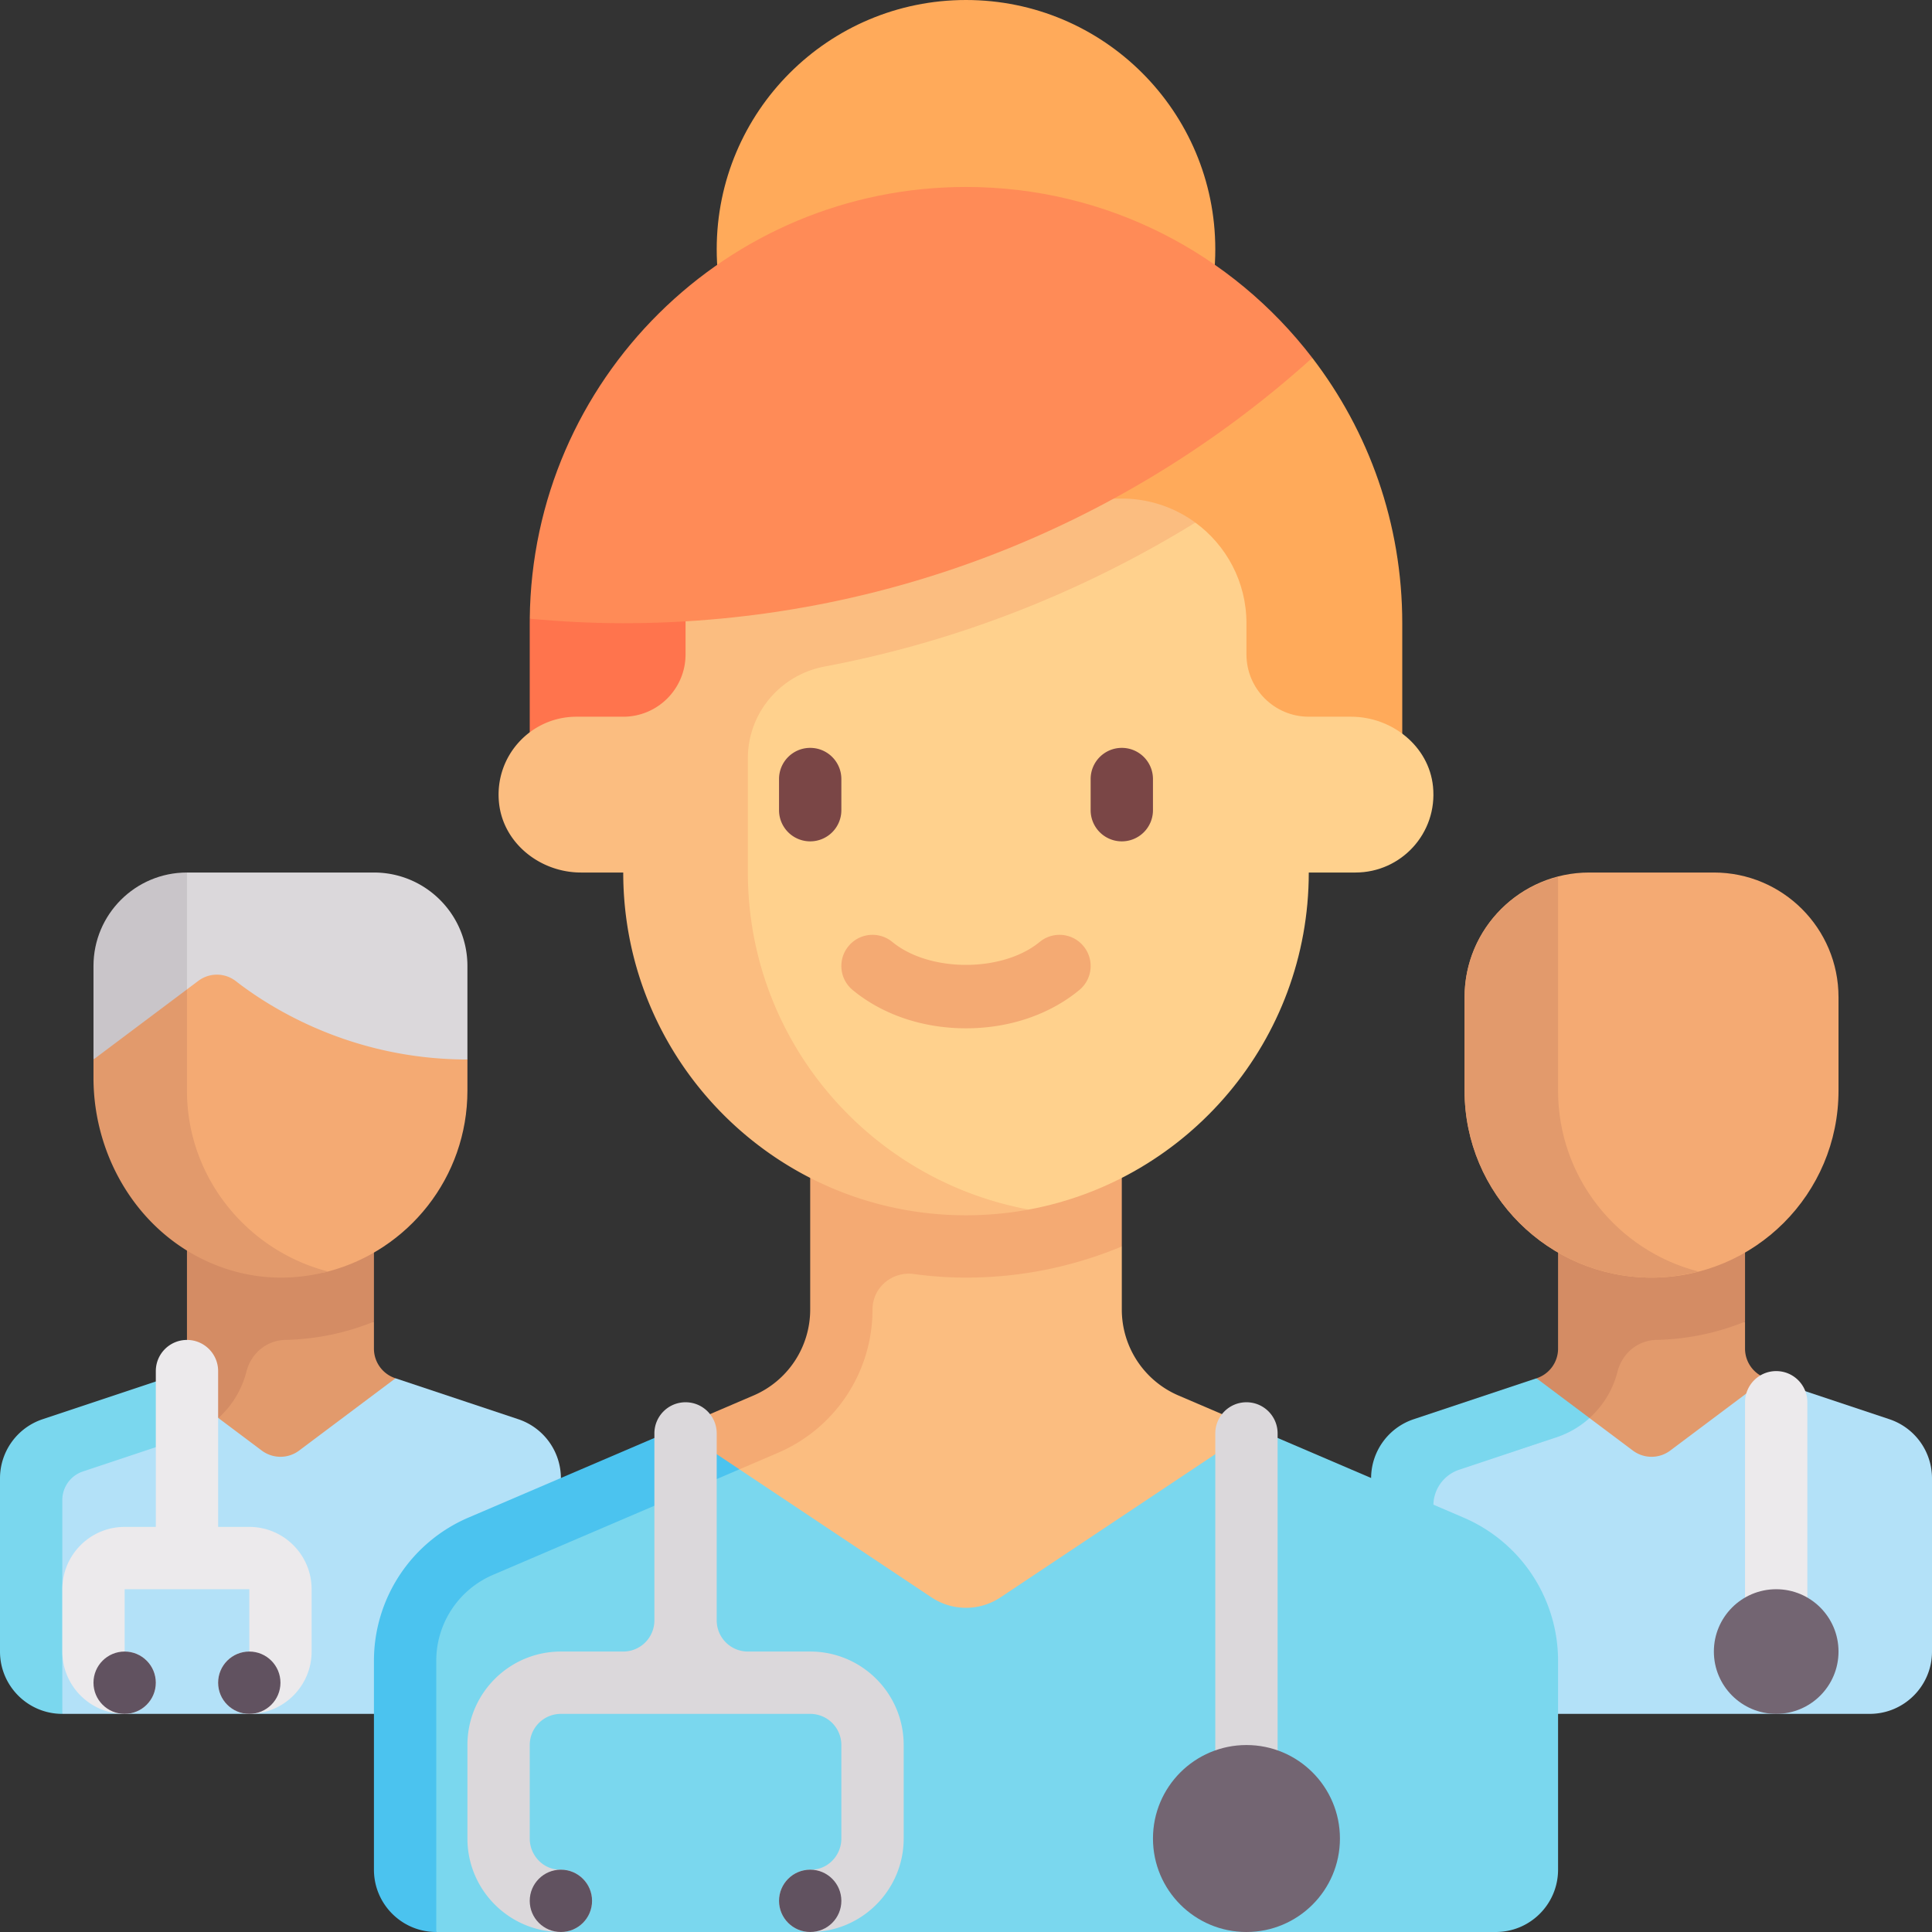
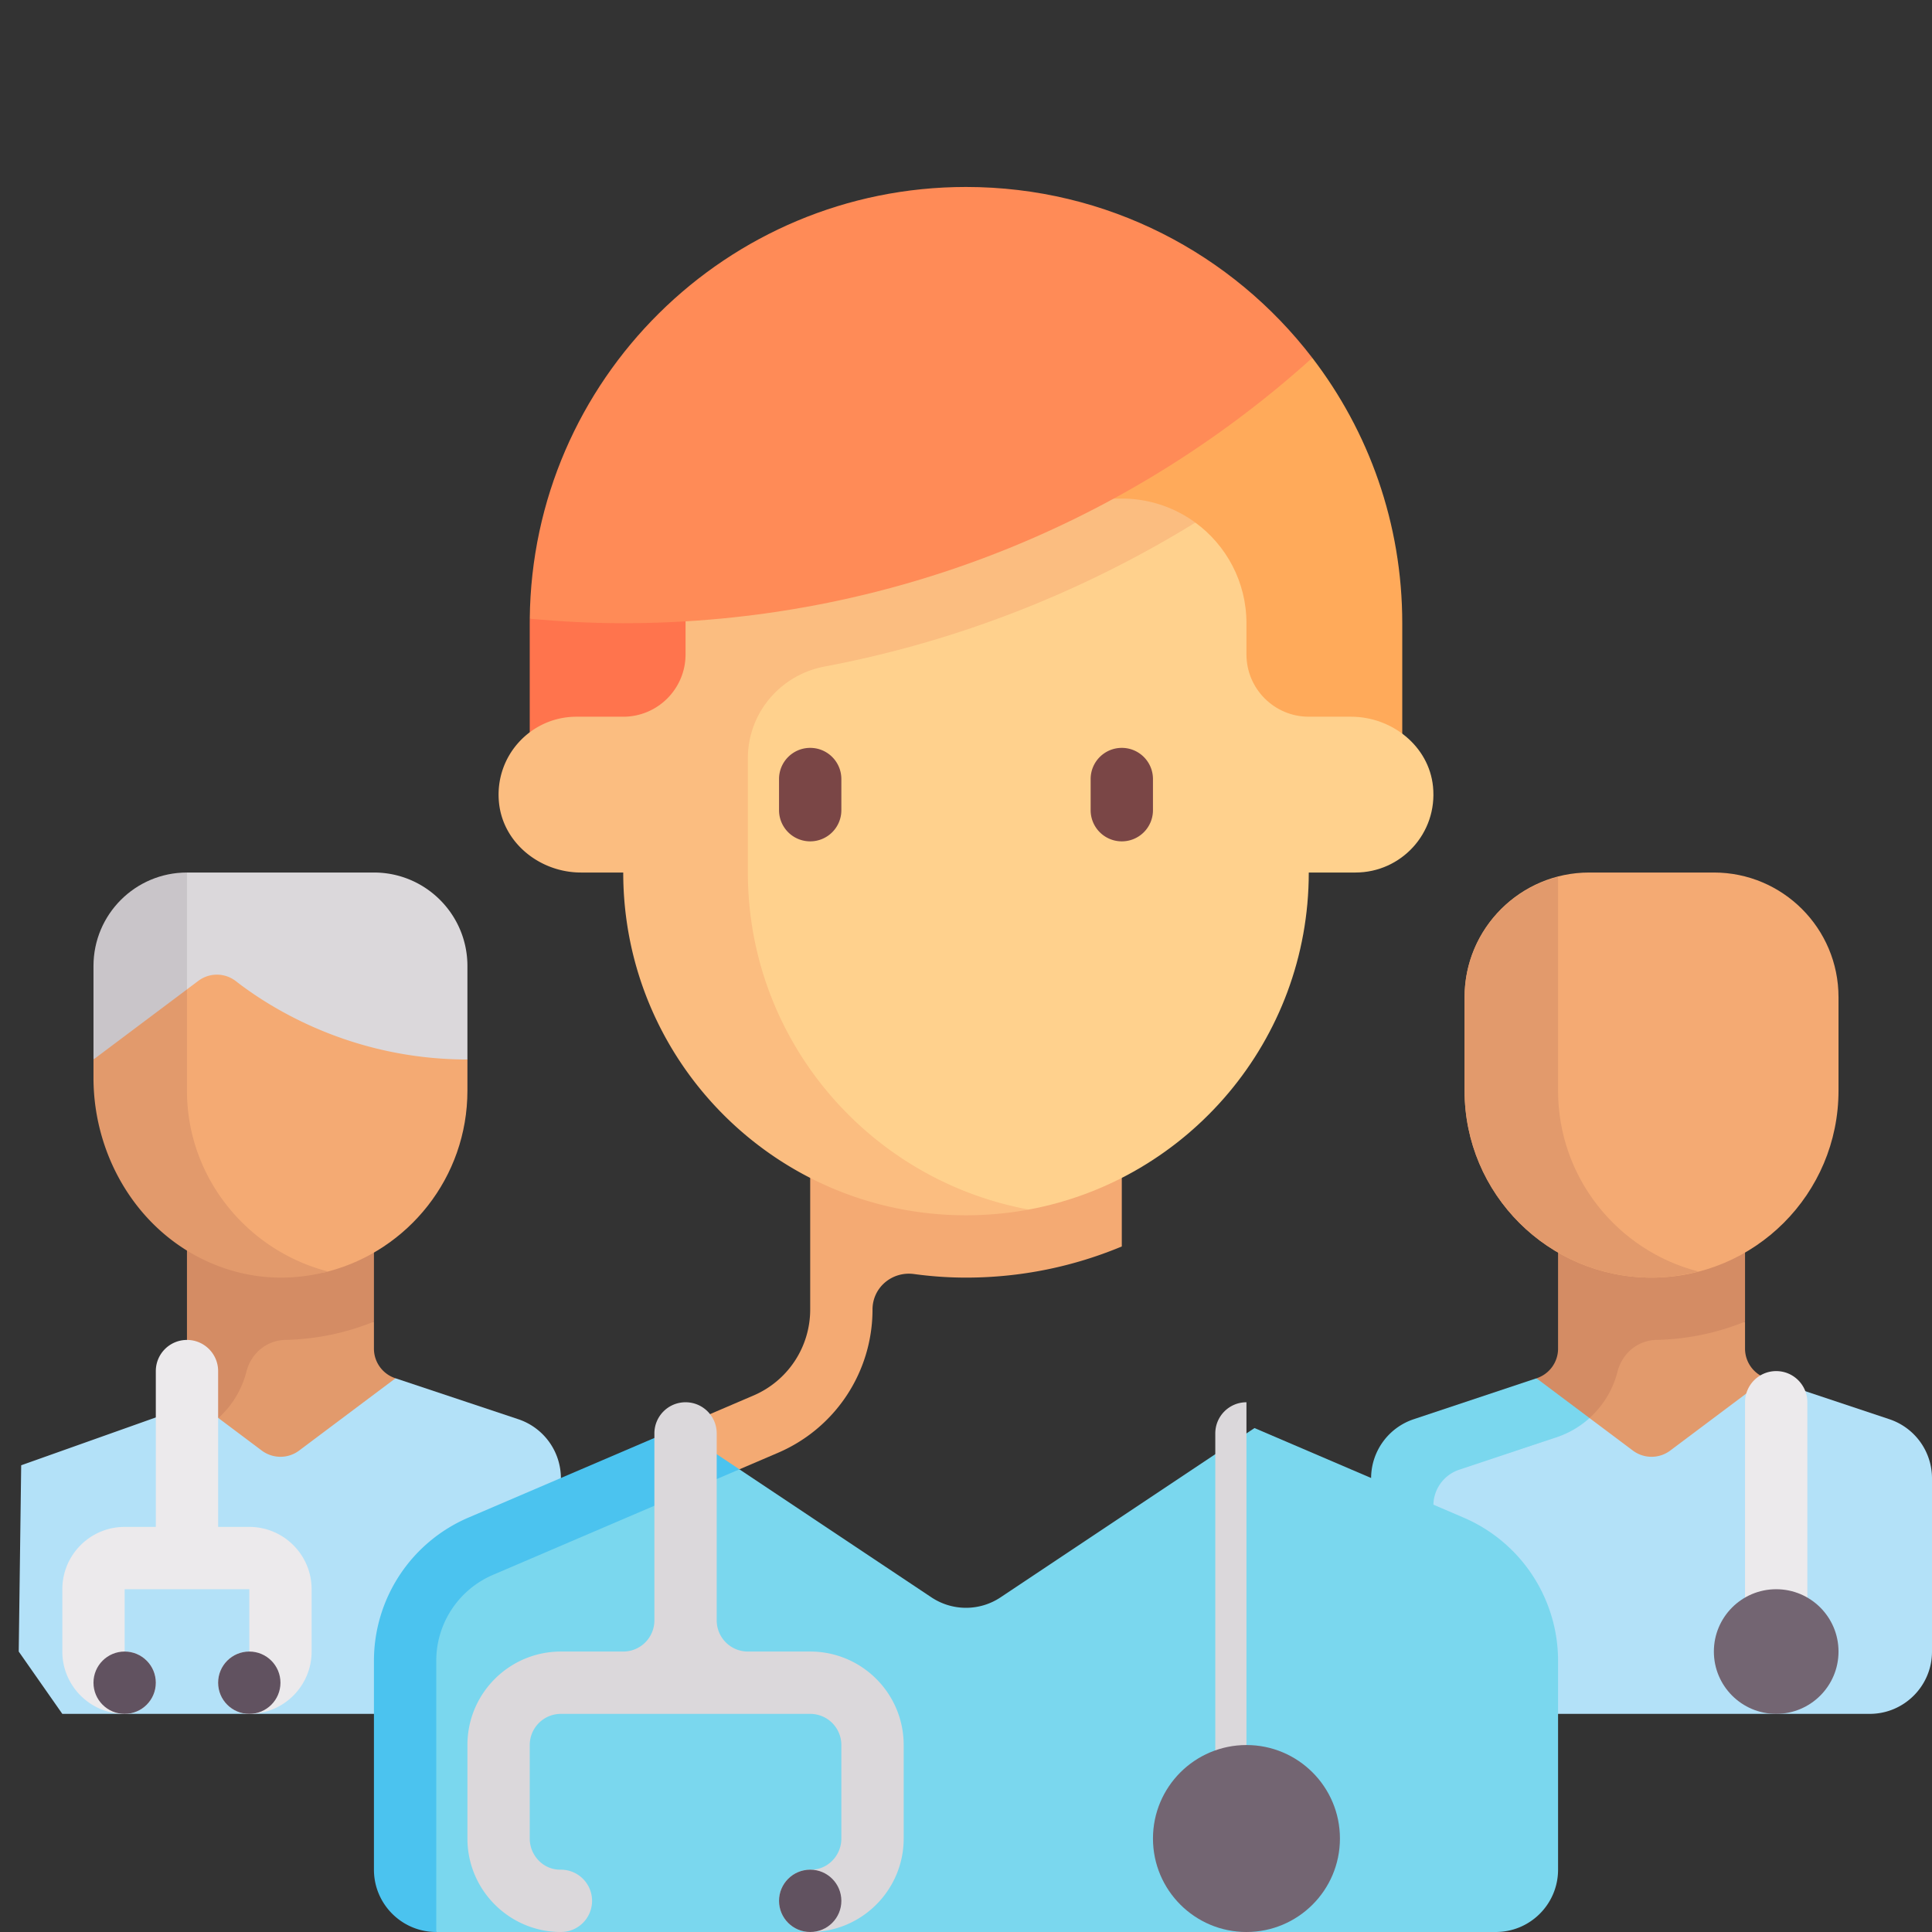
<svg xmlns="http://www.w3.org/2000/svg" x="0" y="0" viewBox="0 0 512 512" style="enable-background:new 0 0 512 512" xml:space="preserve">
  <rect x="0" y="0" width="512" height="512" fill="#333333" stroke="none" />
  <g>
    <path fill="#e29a6c" d="M99.097 357.403v-7.153l-34.828 1.141-19.113 40.398 35.837 8.253 23.822-34.781-.071-.024a8.257 8.257 0 0 1-5.647-7.834z" data-original="#e29a6c" />
    <path fill="#d48c64" d="M49.548 322.065v35.338a8.257 8.257 0 0 1-5.647 7.834l6.605 15.145a24.741 24.741 0 0 0 14.798-16.878c.979-3.859 3.836-6.96 7.671-8.031.894-.25 1.819-.371 2.748-.391a65.829 65.829 0 0 0 23.374-4.832v-28.185z" data-original="#d48c64" />
    <path fill="#b3e1f8" d="m137.352 376.106-32.537-10.846-25.537 19.152a8.257 8.257 0 0 1-9.909 0l-16.967-12.725-46.786 16.626-.652 49.364 11.552 16.516h115.613c9.121 0 16.516-7.395 16.516-16.516v-45.902a16.515 16.515 0 0 0-11.293-15.669z" data-original="#b3e1f8" />
-     <path fill="#7ad7ee" d="m16.514 454.194-.005-56.652a7.998 7.998 0 0 1 5.471-7.59l27.15-9.048c3.312-1.105 6.222-2.91 8.702-5.143l-14-10.499-32.537 10.846A16.51 16.51 0 0 0 0 391.775v45.902c0 9.121 7.393 16.516 16.514 16.517z" data-original="#7ad7ee" />
    <path fill="#f4aa73" d="M41.453 245.834v43.199c0 27.365 5.505 47.588 32.87 47.588 4.362 0 8.592 1.396 12.621.338 21.252-5.581 36.927-24.923 36.927-47.926v-8.258z" data-original="#f4aa73" />
    <path fill="#e29a6c" d="M49.548 289.032v-42.33l-24.774 34.072v4.827c0 21.6 12.519 41.889 32.642 49.74 10.473 4.086 20.554 3.932 29.528 1.618-21.359-5.509-37.396-24.847-37.396-47.927zM462.452 357.403v-7.153l-34.828 1.141-19.113 40.398 35.837 8.253 27.868-33.432-4.118-1.372a8.26 8.26 0 0 1-5.646-7.835z" data-original="#e29a6c" />
    <path fill="#d48c64" d="M412.903 322.065v35.338a8.257 8.257 0 0 1-5.647 7.834l6.605 15.145a24.741 24.741 0 0 0 14.798-16.878c.979-3.859 3.836-6.96 7.671-8.031.894-.25 1.819-.371 2.748-.391a65.829 65.829 0 0 0 23.374-4.832v-28.185z" data-original="#d48c64" />
    <path fill="#b3e1f8" d="M379.871 454.194h115.613c9.121 0 16.516-7.395 16.516-16.516v-45.902a16.515 16.515 0 0 0-11.293-15.669l-32.537-10.846-25.537 19.152a8.257 8.257 0 0 1-9.909 0l-11.48-8.609-41.185.303a16.514 16.514 0 0 0-11.293 15.669v45.902c-.002 9.121 1.984 16.516 11.105 16.516z" data-original="#b3e1f8" />
    <path fill="#7ad7ee" d="m379.869 454.194-.005-55.21a10 10 0 0 1 6.838-9.488l25.782-8.592a24.833 24.833 0 0 0 8.759-5.1l-14.058-10.543-32.537 10.846a16.514 16.514 0 0 0-11.293 15.669v45.902c0 9.12 7.393 16.515 16.514 16.516z" data-original="#7ad7ee" />
-     <path fill="#fbbd80" d="m332.456 378.449-20.145-8.627a24.774 24.774 0 0 1-15.021-22.773v-16.723h-72.309l-13.9 41.697-43.656 26.389 88.941 47.565z" data-original="#fbbd80" />
    <path fill="#f4aa73" d="M214.71 297.29v49.758a24.775 24.775 0 0 1-15.021 22.774l-13.729 5.88 2.757 16.783L206.193 385a41.285 41.285 0 0 0 25.032-37.952c0-5.854 5.195-10.203 10.996-9.414 4.507.613 9.1.947 13.778.947 14.636 0 28.577-2.951 41.29-8.255V297.29z" data-original="#f4aa73" />
    <path fill="#7ad7ee" d="M115.613 512h280.774c9.122 0 16.516-7.395 16.516-16.516v-55.347a41.29 41.29 0 0 0-25.035-37.956l-55.413-23.732-67.294 44.863a16.518 16.518 0 0 1-18.323 0l-50.887-33.925-76.961 22.817-15.095 23.891v59.388z" data-original="#7ad7ee" />
    <path fill="#4bc3ef" d="m130.629 417.363 65.323-27.976-16.407-10.938-55.413 23.732a41.292 41.292 0 0 0-25.034 37.956v55.347c0 9.121 7.395 16.516 16.516 16.516v-71.871a24.764 24.764 0 0 1 15.015-22.766z" data-original="#4bc3ef" />
    <path fill="#ff744d" d="M140.393 163.977c-.004.394-.006.789-.006 1.184v41.29H256v-97.016z" data-original="#ff744d" />
    <path fill="#ffaa5a" d="M347.771 94.835 256 124.639v81.812h115.613v-41.29c0-26.459-8.888-50.842-23.842-70.326z" data-original="#ffaa5a" />
    <g fill="#ffd18d">
      <path d="M180.131 231.226v-.001zM379.764 208.451c-1.077-10.745-10.918-18.515-21.717-18.515h-11.208c-9.121 0-16.516-7.395-16.516-16.516v-8.258c0-10.956-5.333-20.665-13.545-26.675l-125.895 30.895-10.751 61.844c-.001 50.169 25.701 89.377 75.869 89.377 5.684 0 16.641-.059 16.641-.059 42.221-7.817 74.197-44.833 74.197-89.317v-.001h12.387c12.105 0 21.775-10.418 20.538-22.775z" fill="#ffd18d" data-original="#ffd18d" />
    </g>
    <path fill="#fbbd80" d="M198.194 231.226v-30.278c0-11.964 8.577-22.091 20.333-24.305 34.798-6.554 68.102-19.571 98.25-38.155a32.969 32.969 0 0 0-19.487-6.357h-82.58c-18.243 0-33.032 14.789-33.032 33.032v8.258c0 9.122-7.395 16.516-16.516 16.516h-12.387c-12.104 0-21.775 10.415-20.538 22.773 1.076 10.746 10.917 18.517 21.716 18.517h11.21v-.001c-.001 50.169 40.669 90.839 90.838 90.839 5.648 0 11.278-.534 16.641-1.521-42.272-7.777-74.448-44.798-74.448-89.318z" data-original="#fbbd80" />
-     <circle cx="256" cy="66.065" r="66.065" fill="#ffaa5a" data-original="#ffaa5a" />
    <path fill="#ff8b57" d="M256 49.548c37.414 0 70.64 17.724 91.771 45.286-48.318 43.625-112.386 70.326-182.61 70.326-8.337 0-16.622-.451-24.768-1.184.634-63.307 52.15-114.428 115.607-114.428z" data-original="#ff8b57" />
    <path fill="#7a4646" d="M214.71 222.968a8.256 8.256 0 0 1-8.258-8.258v-8.258c0-4.56 3.694-8.258 8.258-8.258s8.258 3.698 8.258 8.258v8.258a8.256 8.256 0 0 1-8.258 8.258zM297.29 222.968a8.256 8.256 0 0 1-8.258-8.258v-8.258c0-4.56 3.694-8.258 8.258-8.258s8.258 3.698 8.258 8.258v8.258a8.256 8.256 0 0 1-8.258 8.258z" data-original="#7a4646" />
-     <path fill="#f4aa73" d="M256 272.516c-11.419 0-22.089-3.601-30.024-10.141a8.252 8.252 0 0 1-1.121-11.625c2.887-3.524 8.089-4.024 11.621-1.125 9.839 8.105 29.21 8.105 39.048 0 3.532-2.899 8.734-2.399 11.621 1.125a8.252 8.252 0 0 1-1.121 11.625c-7.935 6.54-18.605 10.141-30.024 10.141z" data-original="#f4aa73" />
-     <path fill="#dbd8db" d="M330.323 478.968a8.256 8.256 0 0 1-8.258-8.258v-90.839c0-4.56 3.694-8.258 8.258-8.258s8.258 3.698 8.258 8.258v90.839a8.256 8.256 0 0 1-8.258 8.258z" data-original="#dbd8db" />
+     <path fill="#dbd8db" d="M330.323 478.968a8.256 8.256 0 0 1-8.258-8.258v-90.839c0-4.56 3.694-8.258 8.258-8.258v90.839a8.256 8.256 0 0 1-8.258 8.258z" data-original="#dbd8db" />
    <circle cx="330.323" cy="487.226" r="24.774" fill="#736572" data-original="#736572" />
    <path fill="#f4aa73" d="M437.677 338.581c-27.365 0-49.548-22.184-49.548-49.548v-24.774c0-18.243 14.789-33.032 33.032-33.032h33.032c18.243 0 33.032 14.789 33.032 33.032v24.774c.001 27.364-22.183 49.548-49.548 49.548z" data-original="#f4aa73" />
    <path fill="#eceaec" d="M66.065 404.645h-8.258v-41.29c0-4.56-3.694-8.258-8.258-8.258s-8.258 3.698-8.258 8.258v41.29h-8.258c-9.105 0-16.516 7.407-16.516 16.516v16.516c0 9.109 7.411 16.516 16.516 16.516 4.565 0 8.258-3.698 8.258-8.258s-3.694-8.258-8.258-8.258v-16.516h33.032v16.516c-4.565 0-8.258 3.698-8.258 8.258s3.694 8.258 8.258 8.258c9.105 0 16.516-7.407 16.516-16.516v-16.516c0-9.109-7.412-16.516-16.516-16.516zM470.71 445.935a8.256 8.256 0 0 1-8.258-8.258v-66.065c0-4.56 3.694-8.258 8.258-8.258s8.258 3.698 8.258 8.258v66.065a8.256 8.256 0 0 1-8.258 8.258z" data-original="#eceaec" />
    <circle cx="470.71" cy="437.677" r="16.516" fill="#736572" data-original="#736572" />
    <path fill="#dbd8db" d="M123.871 280.774c-30.737 0-52.322-13.729-61.347-20.746-2.946-2.29-7.005-2.312-9.99-.073l-2.985 2.239-8.53-18.749 8.53-12.219h49.548c13.682 0 24.774 11.092 24.774 24.774zM214.71 437.677h-16.516a8.258 8.258 0 0 1-8.258-8.258v-49.548c0-4.56-3.694-8.258-8.258-8.258s-8.258 3.698-8.258 8.258v49.548a8.258 8.258 0 0 1-8.258 8.258h-16.516c-13.682 0-24.774 11.092-24.774 24.774v24.774c0 13.661 11.113 24.774 24.774 24.774a8.256 8.256 0 0 0 8.258-8.258 8.255 8.255 0 0 0-8.37-8.257c-4.52.06-8.146-3.739-8.146-8.259v-24.774a8.258 8.258 0 0 1 8.258-8.258h66.065a8.258 8.258 0 0 1 8.258 8.258v24.774c0 4.52-3.626 8.319-8.146 8.259a8.255 8.255 0 0 0-8.37 8.257 8.256 8.256 0 0 0 8.258 8.258c13.661 0 24.774-11.113 24.774-24.774v-24.774c-.001-13.682-11.093-24.774-24.775-24.774z" data-original="#dbd8db" />
-     <circle cx="148.645" cy="503.742" r="8.258" fill="#615260" data-original="#615260" />
    <circle cx="214.71" cy="503.742" r="8.258" fill="#615260" data-original="#615260" />
    <path fill="#e29a6c" d="M412.903 289.032v-56.639c-14.222 3.683-24.774 16.49-24.774 31.864v24.774c0 27.365 22.183 49.548 49.548 49.548 4.285 0 8.421-.601 12.387-1.624-21.358-5.507-37.161-24.843-37.161-47.923z" data-original="#e29a6c" />
    <path fill="#c9c5c9" d="M24.774 256v24.774l24.774-18.581v-30.968c-13.682.001-24.774 11.093-24.774 24.775z" data-original="#c9c5c9" />
    <g fill="#615260">
      <circle cx="33.032" cy="445.935" r="8.258" fill="#615260" data-original="#615260" />
      <circle cx="66.065" cy="445.935" r="8.258" fill="#615260" data-original="#615260" />
    </g>
  </g>
</svg>